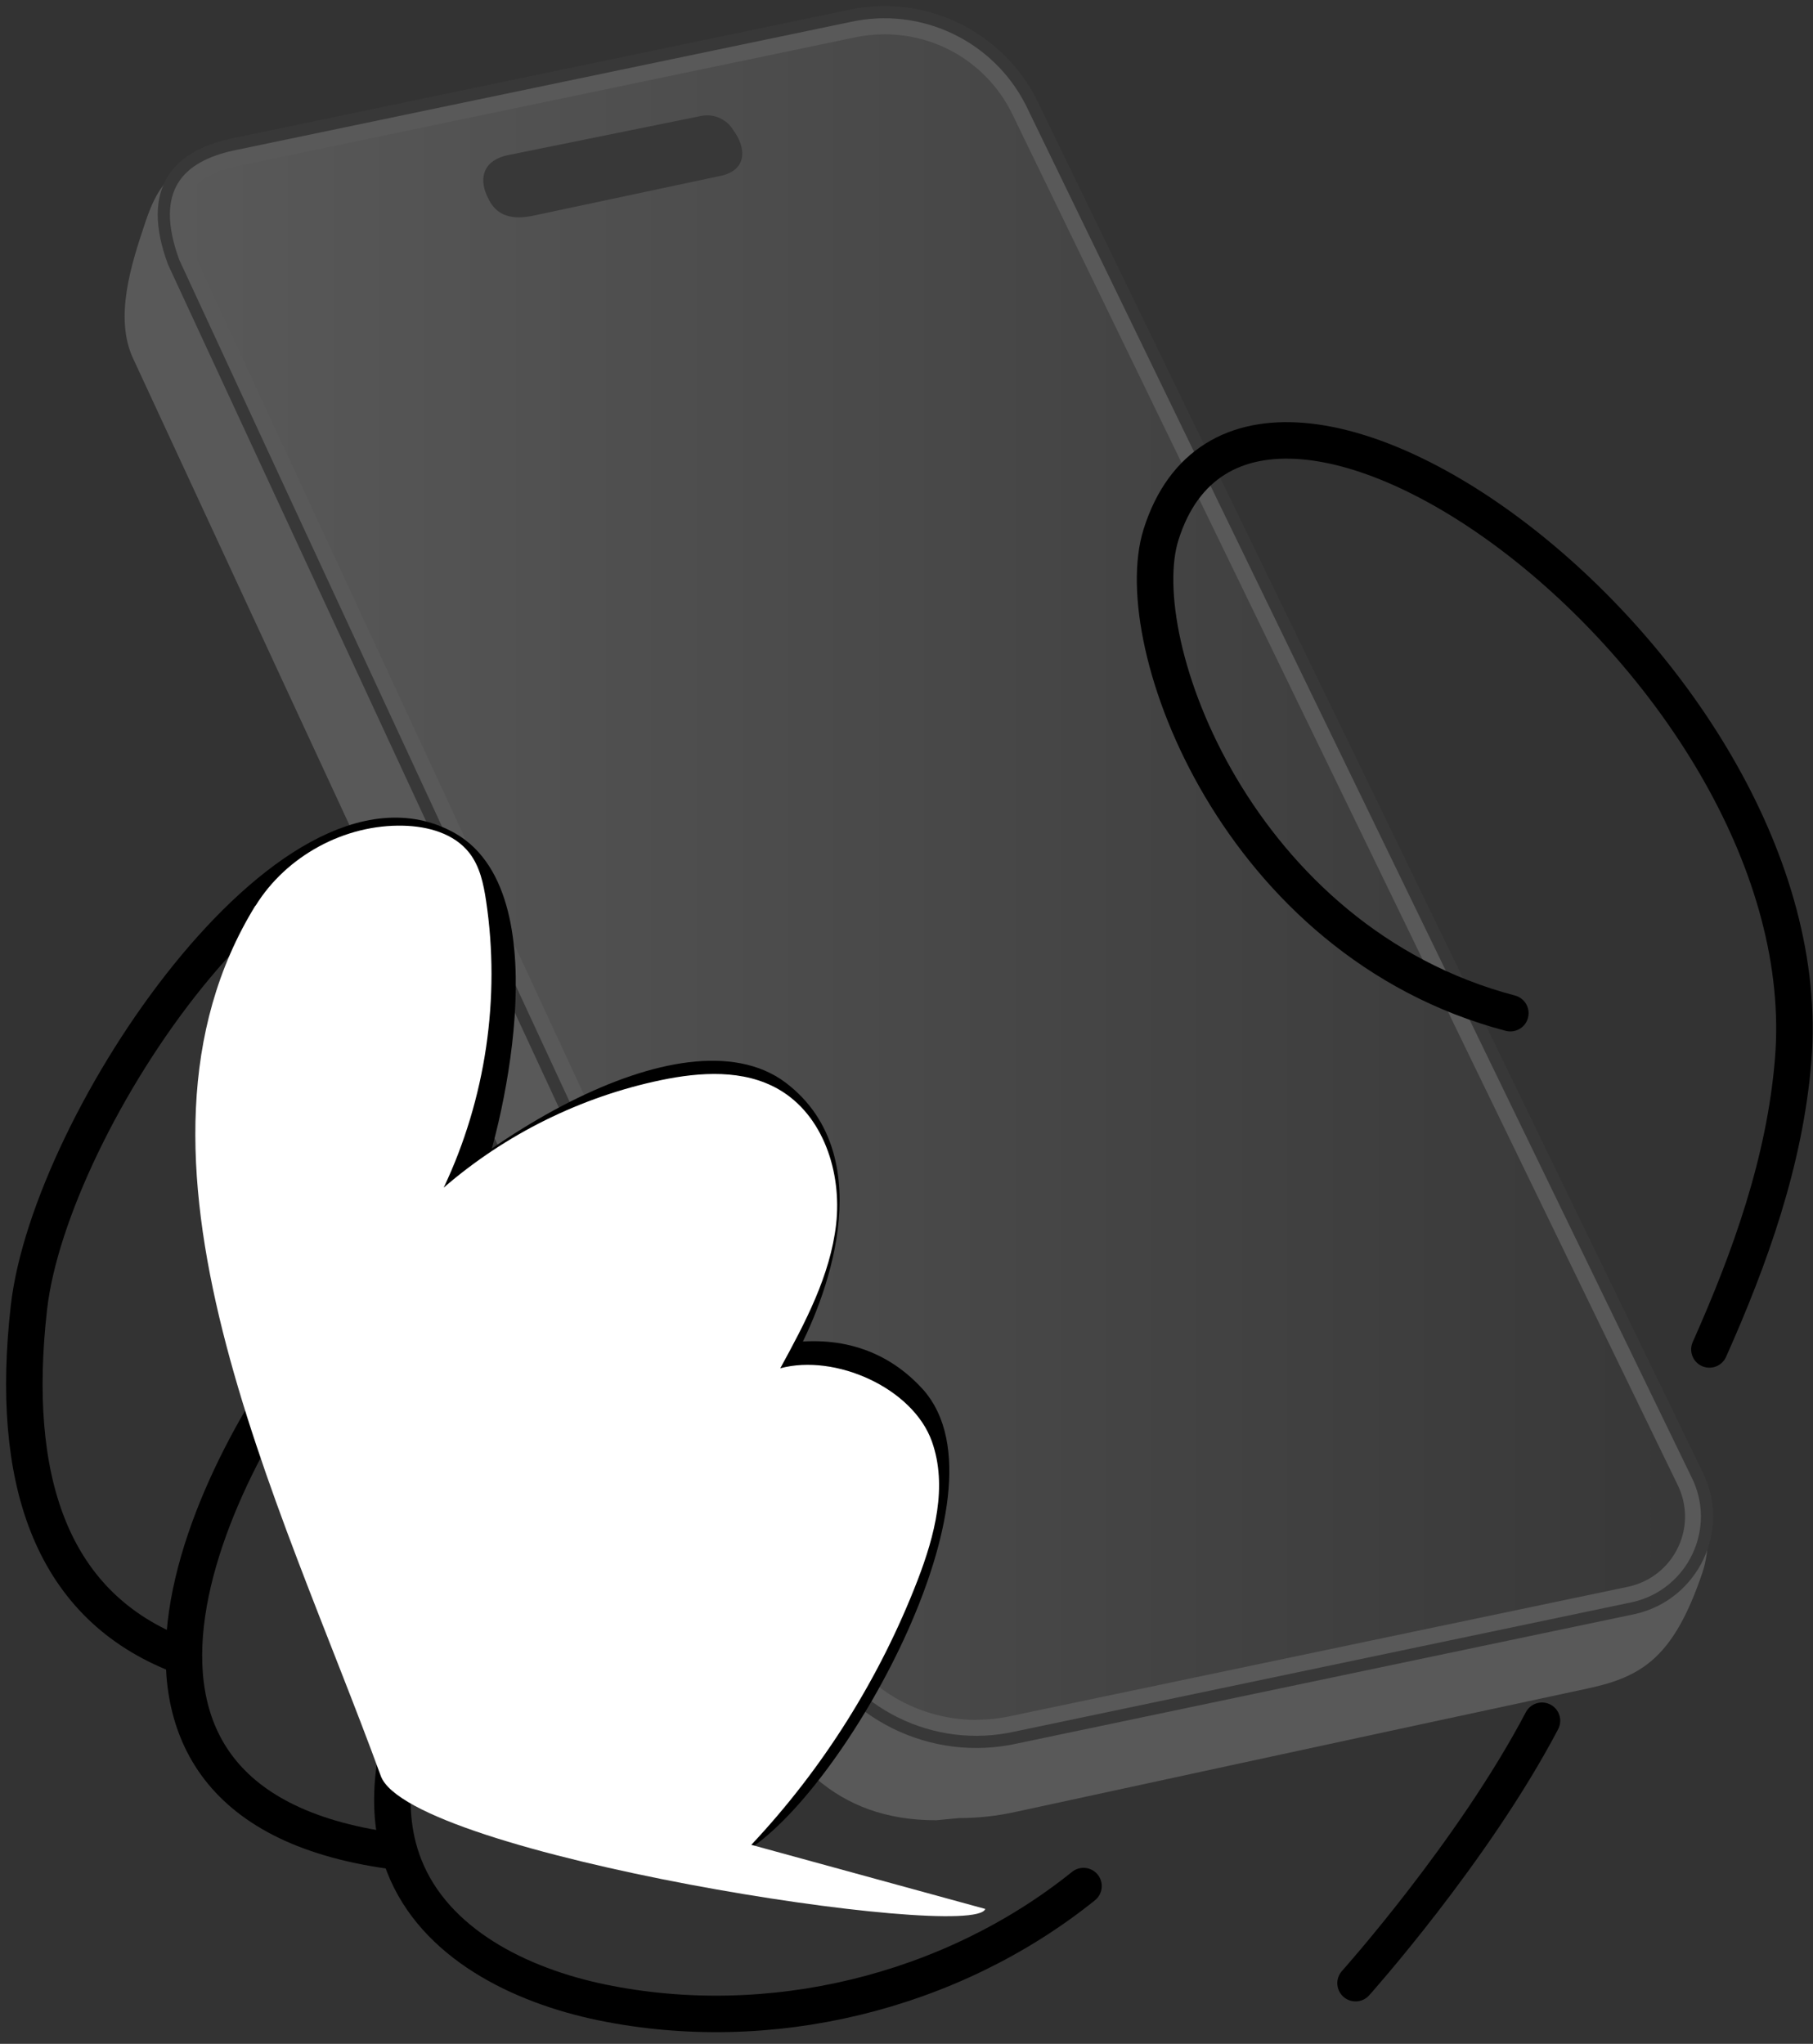
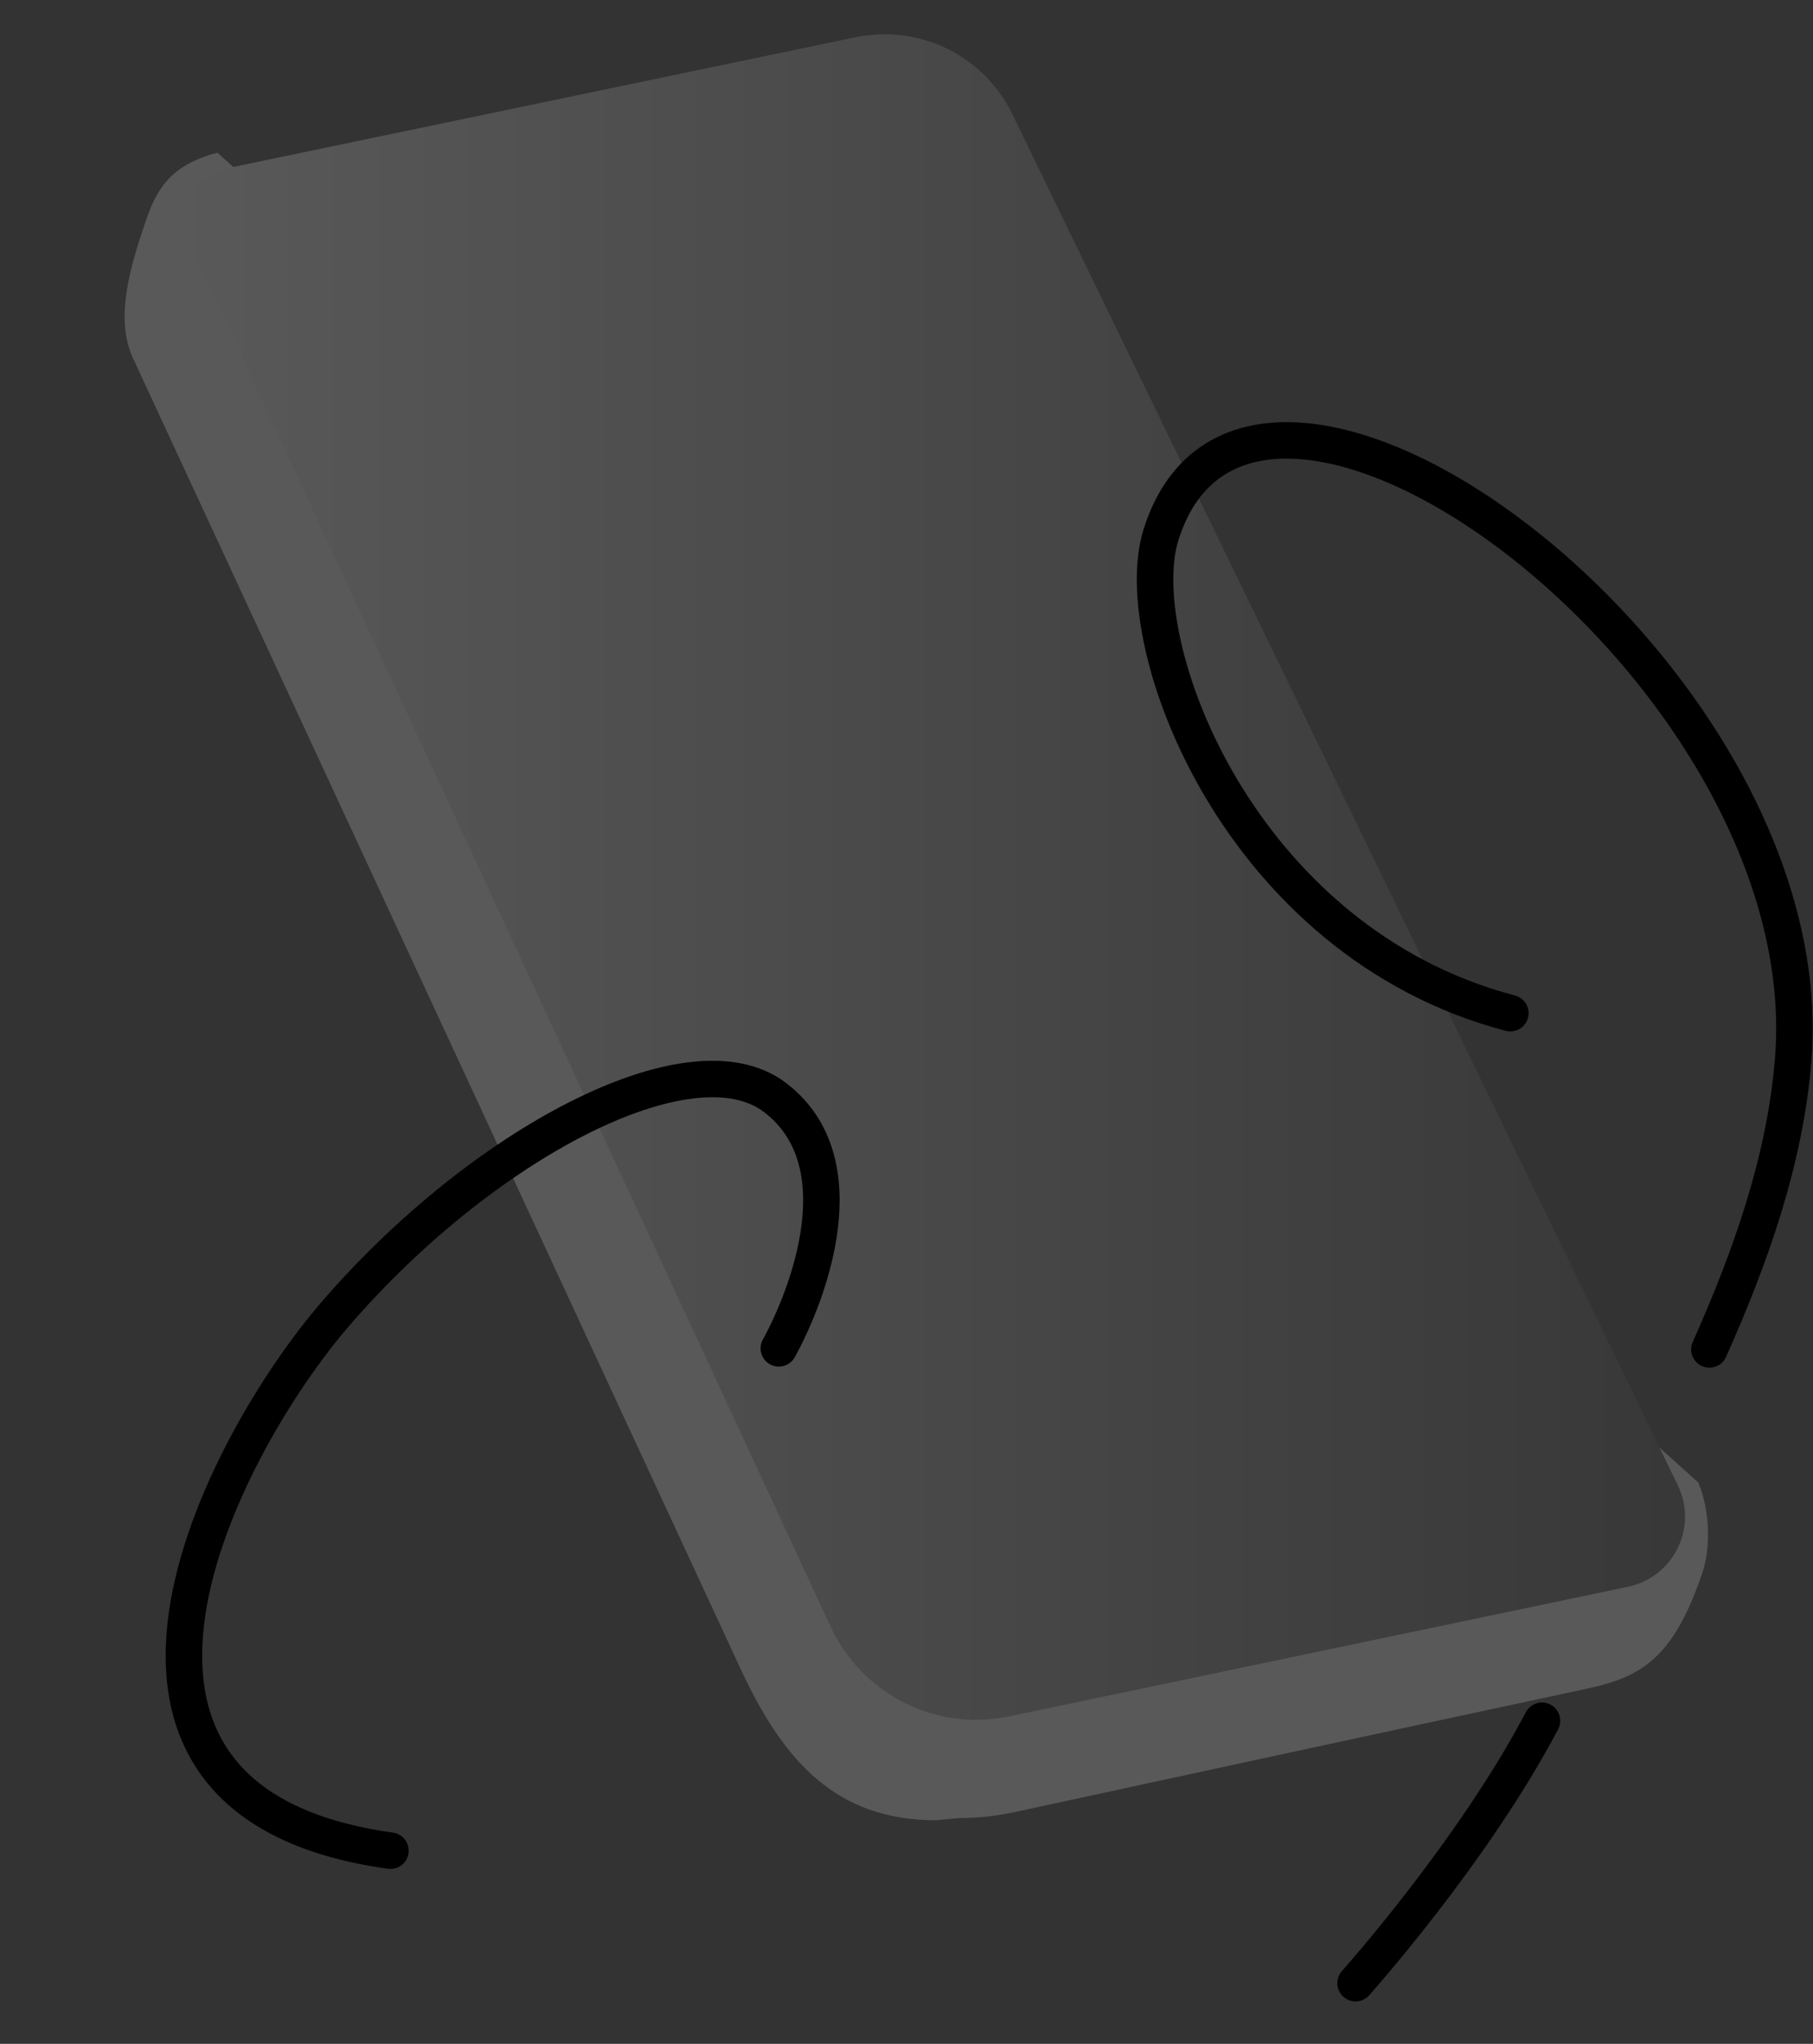
<svg xmlns="http://www.w3.org/2000/svg" width="149" height="168" viewBox="0 0 149 168" fill="none">
  <rect x="0" y="0" width="149" height="168" fill="#333333" stroke="none" />
  <g opacity="0.5">
    <path d="M17.867 12.551C13.917 13.581 12.817 15.661 11.927 18.321C10.757 21.801 9.387 26.121 10.937 29.461L60.857 137.161C64.347 144.681 68.647 149.621 76.937 149.621L78.817 149.441C80.377 149.441 81.947 149.271 83.477 148.931C83.477 148.931 115.367 142.021 130.477 138.791C135.017 137.821 137.567 136.171 139.907 129.281C140.537 127.411 140.617 124.441 139.587 121.871L17.867 12.551Z" fill="#7F7F7F" />
-     <path d="M14.267 21.541L66.617 134.481C69.597 140.901 76.647 144.371 83.547 142.811L134.267 132.181C139.167 131.071 141.717 125.661 139.457 121.181L84.767 8.441C81.987 2.921 75.807 -0.019 69.767 1.321L19.047 11.892C14.737 12.841 12.027 15.461 14.267 21.541Z" fill="#7F7F7F" stroke="#3D3D3D" stroke-miterlimit="10" />
    <path d="M80.238 141.371C75.118 141.371 70.428 138.371 68.268 133.721L15.948 20.851C15.158 18.671 15.068 16.991 15.678 15.861C16.238 14.831 17.508 14.091 19.428 13.671L70.128 3.101C70.988 2.911 71.838 2.821 72.688 2.821C77.138 2.821 81.138 5.291 83.138 9.261L137.848 122.001C138.668 123.631 138.698 125.521 137.918 127.171C137.138 128.821 135.668 130.001 133.878 130.411L83.178 141.031C82.188 141.251 81.218 141.361 80.238 141.361V141.371Z" fill="url(#paint0_linear_4415_1333)" />
-     <path d="M41.847 12.731L57.627 9.531C58.678 9.321 59.737 9.801 60.278 10.721C61.197 11.941 61.568 13.841 59.377 14.421L43.667 17.761C41.688 18.131 40.748 17.461 40.218 16.491L40.148 16.351C39.358 14.881 39.508 13.181 41.847 12.731Z" fill="#3D3D3D" />
  </g>
  <path d="M111.406 163.011C111.406 163.011 121.056 152.231 126.726 141.441" stroke="black" stroke-width="3" stroke-linecap="round" stroke-linejoin="round" />
  <path d="M140.486 110.921C143.856 103.361 146.686 95.431 147.366 87.171C150.026 55.121 102.826 20.381 95.416 43.951C92.626 52.821 101.746 77.391 124.126 83.281" stroke="black" stroke-width="3" stroke-linecap="round" stroke-linejoin="round" />
-   <path d="M89.047 155.032C78.117 163.822 63.197 167.422 49.457 164.592C42.727 163.202 35.717 159.752 33.217 153.362C31.207 148.222 32.597 142.372 34.857 137.332C39.477 127.032 63.337 102.862 74.677 115.142C81.227 122.232 68.807 145.102 60.967 150.602" stroke="black" stroke-width="3" stroke-linecap="round" stroke-linejoin="round" />
  <path d="M32.087 152.122C2.957 148.072 18.177 118.902 27.527 108.042C39.537 94.092 56.717 84.942 63.667 90.192C70.677 95.492 66.397 106.492 64.007 110.832" stroke="black" stroke-width="3" stroke-linecap="round" stroke-linejoin="round" />
-   <path d="M14.257 135.861C4.137 131.681 0.787 121.531 2.377 107.481C4.117 92.151 24.067 62.702 36.647 69.791C44.176 74.041 39.797 92.862 37.797 97.582" stroke="black" stroke-width="3" stroke-linecap="round" stroke-linejoin="round" />
  <g style="mix-blend-mode:soft-light">
-     <path d="M20.996 74.461C23.526 70.351 28.336 67.741 33.166 67.871C35.176 67.921 37.326 68.511 38.566 70.101C39.436 71.211 39.736 72.641 39.946 74.031C41.146 82.011 39.916 90.331 36.466 97.621C41.546 93.221 47.756 90.151 54.336 88.781C57.566 88.111 61.116 87.891 63.976 89.531C67.676 91.651 69.196 96.401 68.716 100.631C68.236 104.861 66.166 108.731 64.126 112.471C68.636 111.251 75.016 114.081 76.586 118.481C77.896 122.161 76.816 126.241 75.416 129.881C72.316 137.921 67.646 145.361 61.746 151.641C68.156 153.401 74.566 155.151 80.976 156.911C80.026 159.641 33.666 152.471 31.296 145.981C23.026 123.301 8.336 94.981 20.996 74.431V74.461Z" fill="white" />
-   </g>
+     </g>
  <defs>
    <linearGradient id="paint0_linear_4415_1333" x1="15.278" y1="72.091" x2="138.478" y2="72.091" gradientUnits="userSpaceOnUse">
      <stop stop-color="#7F7F7F" />
      <stop offset="1" stop-color="#3D3D3D" />
    </linearGradient>
  </defs>
</svg>